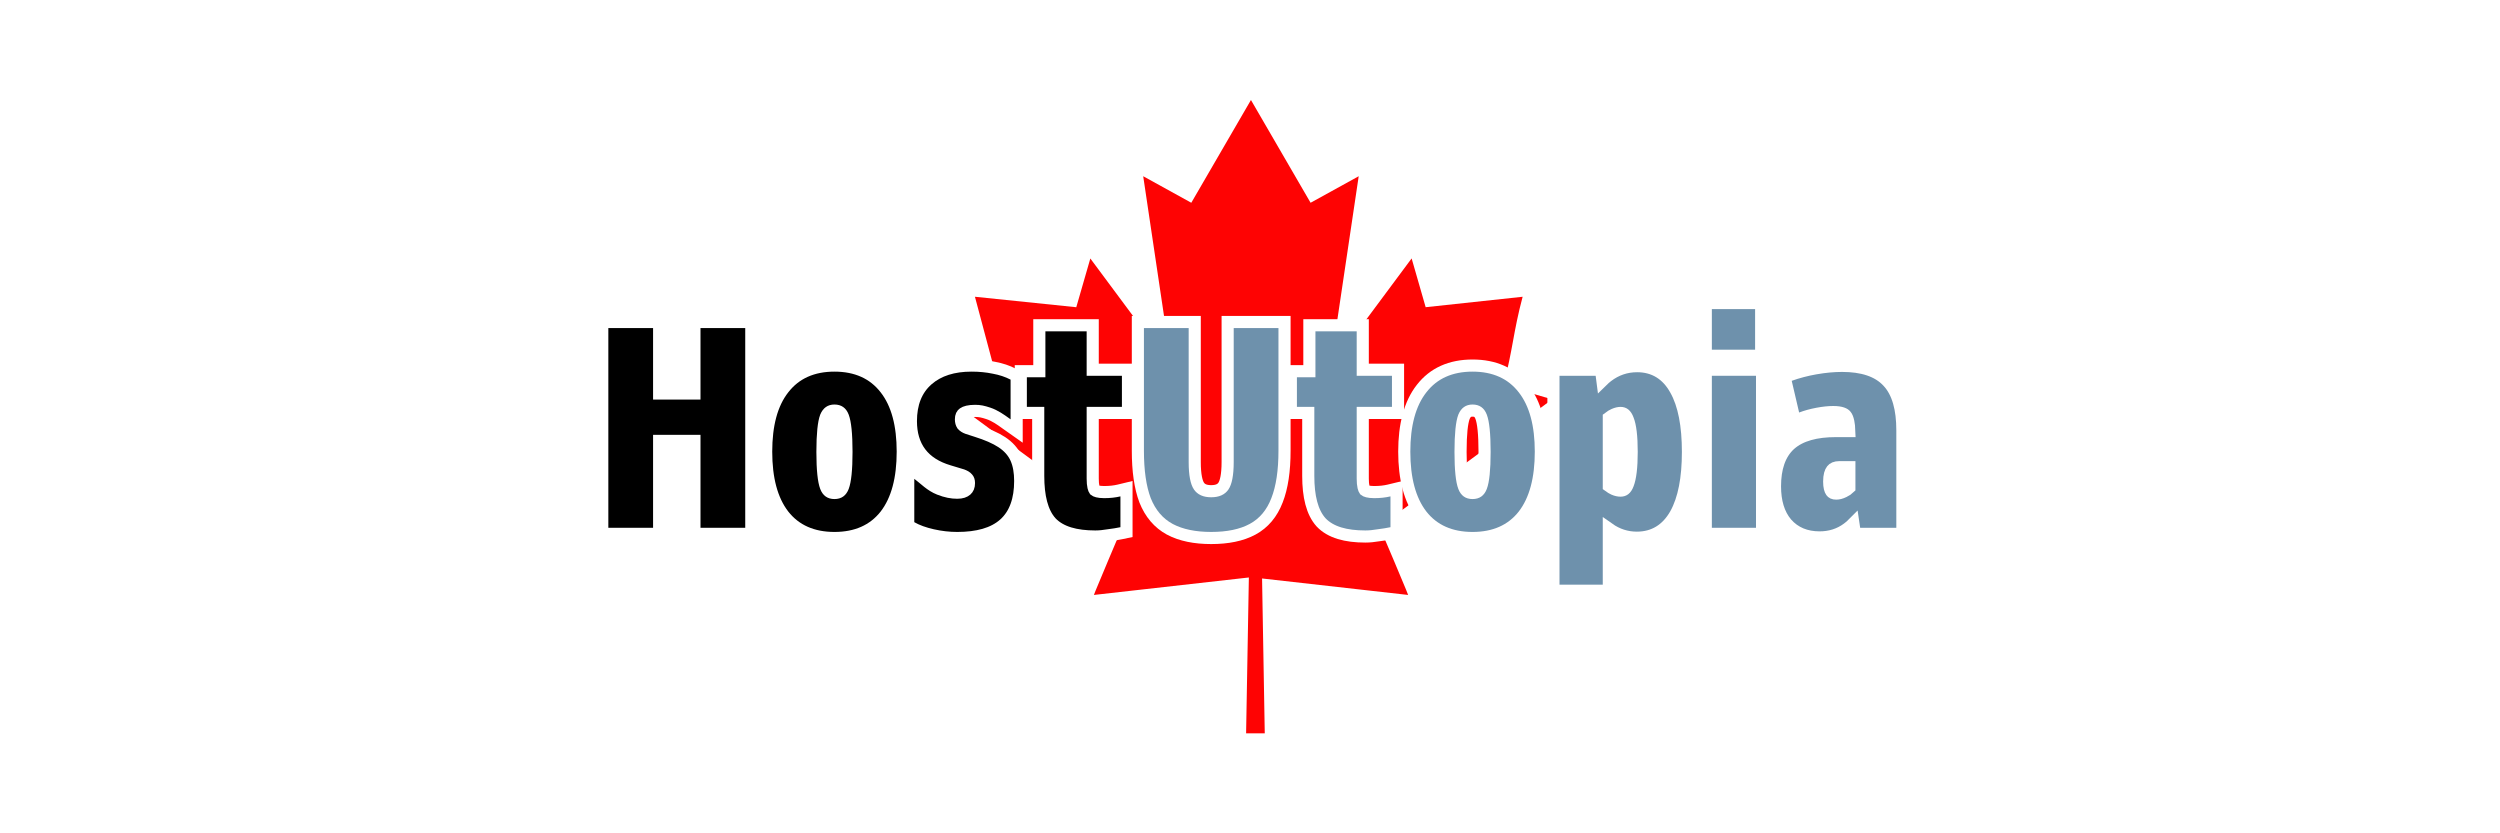
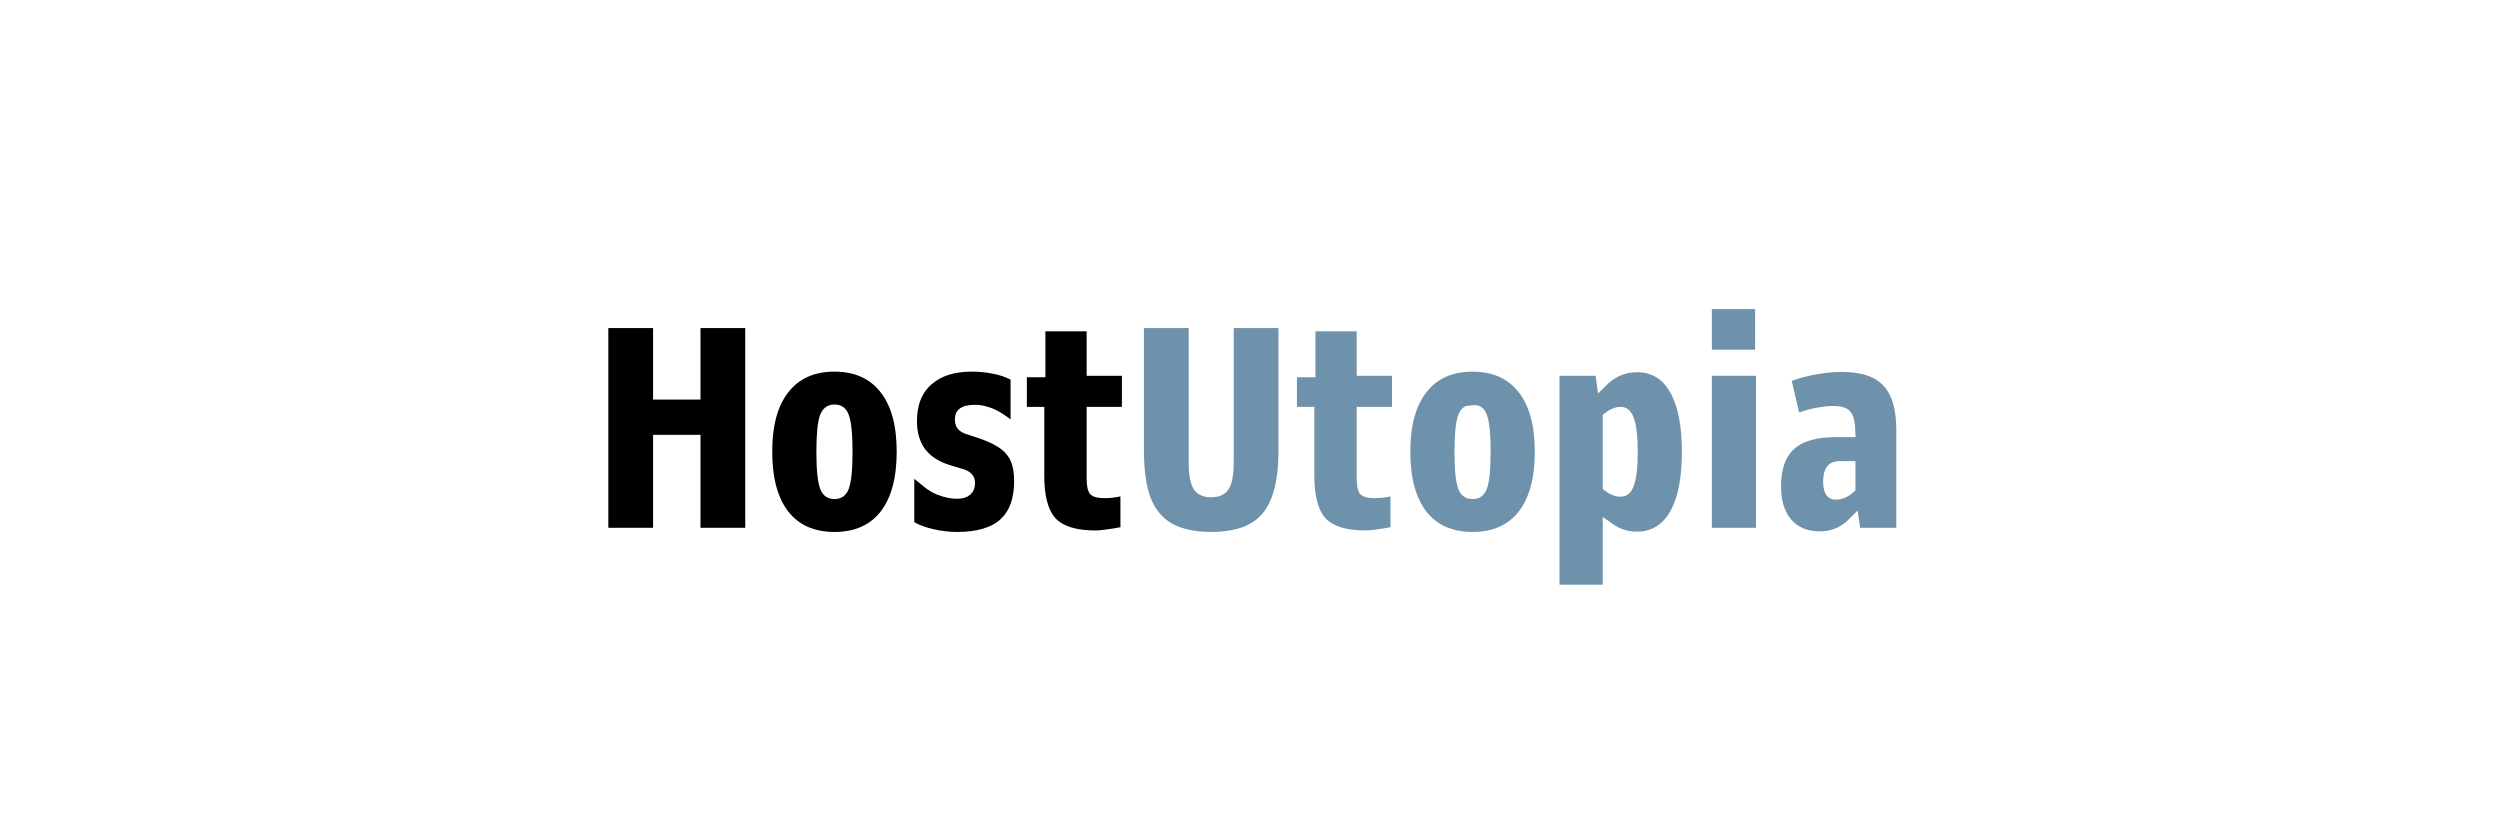
<svg xmlns="http://www.w3.org/2000/svg" width="300" height="100" viewBox="0 0 300 100" fill="none">
-   <path d="M140.58 43.941C139.454 36.375 138.327 28.814 137.185 21.147C139.157 22.236 141.031 23.269 142.955 24.332C145.336 20.23 147.706 16.151 150.114 12C152.515 16.136 154.877 20.208 157.27 24.332C159.175 23.28 161.057 22.244 163.044 21.147C161.902 28.81 160.779 36.372 159.652 43.933C159.686 43.952 159.719 43.971 159.753 43.99C162.95 39.689 166.143 35.388 169.396 31.011C169.967 32.998 170.515 34.91 171.079 36.864C171.079 36.864 171.079 36.864 182.716 35.611C181.581 39.867 181.548 41.958 180.414 46.221C182.337 46.781 184.245 47.337 186.247 47.919C186.056 48.069 185.932 48.163 185.808 48.257C179.223 53.118 172.638 57.986 166.042 62.836C165.655 63.121 165.591 63.332 165.782 63.779C166.789 66.108 167.758 68.452 168.739 70.792C168.814 70.968 168.881 71.149 168.975 71.393C163.112 70.732 157.315 70.078 151.448 69.417C151.557 75.645 151.662 81.809 151.771 88H149.532C149.641 81.791 149.75 75.581 149.863 69.297C143.657 69.996 137.504 70.69 131.268 71.393C131.347 71.186 131.4 71.04 131.46 70.901C132.467 68.489 133.47 66.078 134.495 63.677C134.649 63.316 134.604 63.14 134.292 62.907C127.771 58.106 121.257 53.298 114.744 48.49C114.518 48.325 114.297 48.152 114 47.926C115.98 47.348 117.877 46.796 119.826 46.228C118.699 42.003 118.137 39.901 116.992 35.611C129.153 36.867 129.153 36.867 129.153 36.867C129.717 34.914 130.265 33.006 130.84 31.019C134.086 35.388 137.279 39.689 140.475 43.986C140.513 43.975 140.547 43.96 140.584 43.948L140.58 43.941Z" fill="#FE0303" />
  <g filter="url(#filter0_d_561_80)">
    <path d="M214.38 62.811L214.38 62.811L214.387 62.819C215.376 63.949 216.727 64.49 218.348 64.49C219.604 64.49 220.73 64.139 221.694 63.424C221.949 63.24 222.187 63.035 222.408 62.811L222.501 63.441L222.592 64.063H223.22H227.559H228.286V63.336V51.636C228.286 49.101 227.767 47.098 226.563 45.808C225.348 44.482 223.447 43.904 221.051 43.904C220.055 43.904 218.993 44.003 217.868 44.199L217.868 44.199L217.866 44.199C216.762 44.395 215.727 44.666 214.76 45.013L214.15 45.232L214.298 45.863L215.187 49.668L215.377 50.481L216.156 50.181C216.725 49.963 217.369 49.784 218.091 49.648C218.818 49.512 219.448 49.448 219.984 49.448C220.967 49.448 221.359 49.679 221.5 49.868L221.507 49.877L221.514 49.886C221.606 50 221.715 50.221 221.797 50.613C221.86 50.911 221.902 51.281 221.917 51.727H220.304C217.951 51.727 216.067 52.213 214.807 53.333L214.807 53.333L214.801 53.338C213.549 54.477 212.998 56.206 212.998 58.357C212.998 60.172 213.427 61.689 214.38 62.811ZM220.731 56.062H221.924V58.542C221.759 58.703 221.545 58.851 221.273 58.98L221.266 58.983L221.259 58.987C220.915 59.159 220.611 59.23 220.34 59.23C220.007 59.23 219.856 59.128 219.756 58.99C219.625 58.808 219.502 58.446 219.502 57.788C219.502 57.047 219.653 56.627 219.833 56.401C219.987 56.207 220.24 56.062 220.731 56.062Z" fill="#6E91AC" stroke="white" stroke-width="1.455" />
    <path d="M204.694 63.335V64.062H205.421H210.72H211.447V63.335V45.093V44.366H210.72H205.421H204.694V45.093V48.827V63.335ZM204.694 41.964V42.691H205.421H210.613H211.34V41.964V37.092V36.364H210.613H205.421H204.694V37.092V41.964Z" fill="#6E91AC" stroke="white" stroke-width="1.455" />
    <path d="M186.413 70.163V70.89H187.14H192.332H193.059V70.163V63.444C194.071 64.159 195.198 64.525 196.421 64.525C198.46 64.525 200.03 63.546 201.073 61.702L201.075 61.698C202.086 59.883 202.554 57.368 202.554 54.232C202.554 51.075 202.088 48.559 201.075 46.765C200.576 45.861 199.939 45.146 199.15 44.66C198.357 44.172 197.451 43.939 196.457 43.939C195.134 43.939 193.935 44.348 192.884 45.156C192.673 45.319 192.474 45.492 192.288 45.675L192.2 44.998L192.117 44.365H191.478H187.14H186.413V45.093V70.163ZM193.059 58.327V50.121C193.264 49.962 193.475 49.836 193.69 49.742C194 49.606 194.256 49.554 194.466 49.554C194.681 49.554 194.829 49.612 194.947 49.709C195.077 49.816 195.222 50.009 195.346 50.354L195.35 50.365L195.355 50.377C195.631 51.068 195.801 52.322 195.801 54.232C195.801 56.114 195.632 57.373 195.352 58.093L195.352 58.093L195.348 58.103C195.226 58.434 195.083 58.619 194.955 58.721C194.836 58.815 194.686 58.874 194.466 58.874C194.228 58.874 193.962 58.819 193.663 58.69C193.461 58.595 193.26 58.475 193.059 58.327Z" fill="#6E91AC" stroke="white" stroke-width="1.455" />
-     <path d="M170.584 61.824L170.587 61.828C172.029 63.67 174.107 64.561 176.707 64.561C179.308 64.561 181.386 63.67 182.828 61.828L182.831 61.824C184.247 59.988 184.902 57.411 184.902 54.197C184.902 51.007 184.247 48.452 182.829 46.639C181.389 44.773 179.311 43.868 176.707 43.868C174.104 43.868 172.026 44.773 170.586 46.639C169.168 48.452 168.512 51.007 168.512 54.197C168.512 57.411 169.168 59.988 170.584 61.824L170.584 61.824ZM177.735 58.418C177.62 58.718 177.478 58.89 177.336 58.991C177.196 59.09 177.001 59.159 176.707 59.159C176.414 59.159 176.218 59.09 176.079 58.991C175.937 58.89 175.795 58.718 175.68 58.418C175.425 57.752 175.265 56.395 175.265 54.233C175.265 52.054 175.424 50.689 175.677 50.02C175.802 49.718 175.951 49.542 176.097 49.439C176.24 49.337 176.431 49.27 176.707 49.27C177.001 49.27 177.196 49.34 177.336 49.439C177.478 49.539 177.62 49.711 177.735 50.012C177.989 50.677 178.149 52.045 178.149 54.233C178.149 56.395 177.99 57.752 177.735 58.418Z" fill="#6E91AC" stroke="white" stroke-width="1.455" />
+     <path d="M170.584 61.824L170.587 61.828C172.029 63.67 174.107 64.561 176.707 64.561C179.308 64.561 181.386 63.67 182.828 61.828L182.831 61.824C184.247 59.988 184.902 57.411 184.902 54.197C184.902 51.007 184.247 48.452 182.829 46.639C181.389 44.773 179.311 43.868 176.707 43.868C174.104 43.868 172.026 44.773 170.586 46.639C169.168 48.452 168.512 51.007 168.512 54.197C168.512 57.411 169.168 59.988 170.584 61.824L170.584 61.824ZM177.735 58.418C177.62 58.718 177.478 58.89 177.336 58.991C177.196 59.09 177.001 59.159 176.707 59.159C176.414 59.159 176.218 59.09 176.079 58.991C175.937 58.89 175.795 58.718 175.68 58.418C175.425 57.752 175.265 56.395 175.265 54.233C175.265 52.054 175.424 50.689 175.677 50.02C175.802 49.718 175.951 49.542 176.097 49.439C177.001 49.27 177.196 49.34 177.336 49.439C177.478 49.539 177.62 49.711 177.735 50.012C177.989 50.677 178.149 52.045 178.149 54.233C178.149 56.395 177.99 57.752 177.735 58.418Z" fill="#6E91AC" stroke="white" stroke-width="1.455" />
    <path d="M140.375 63.512L140.375 63.512L140.38 63.515C141.725 64.228 143.393 64.56 145.343 64.56C147.314 64.56 148.986 64.228 150.312 63.512C151.669 62.779 152.641 61.603 153.24 60.042C153.854 58.48 154.143 56.484 154.143 54.089V39.367V38.64H153.415H148.046H147.318V39.367V55.44C147.318 57.014 147.097 57.915 146.808 58.334C146.553 58.702 146.124 58.945 145.343 58.945C144.563 58.945 144.134 58.702 143.879 58.334C143.589 57.915 143.368 57.014 143.368 55.44V39.367V38.64H142.641H137.271H136.544V39.367V54.089C136.544 56.483 136.82 58.476 137.408 60.035L137.411 60.042L137.414 60.049C138.037 61.606 139.019 62.78 140.375 63.512Z" fill="#6E91AC" stroke="white" stroke-width="1.455" />
    <path d="M126.125 62.684L126.131 62.691L126.138 62.698C127.268 63.886 129.107 64.382 131.43 64.382C131.925 64.382 132.459 64.33 133.03 64.231C133.608 64.159 134.132 64.074 134.602 63.975L135.179 63.853V63.263V59.565V58.642L134.282 58.858C133.754 58.985 133.16 59.051 132.496 59.051C131.785 59.051 131.475 58.915 131.36 58.821C131.321 58.765 131.263 58.651 131.214 58.435C131.159 58.191 131.126 57.861 131.126 57.431V49.553H134.63H135.357V48.826V45.092V44.365H134.63H131.126V39.758V39.031H130.398H125.447H124.72V39.758V44.542H123.223H122.496V45.27V48.826V49.553H123.223H124.586V57.111C124.586 59.558 125.039 61.483 126.125 62.684Z" fill="black" stroke="white" stroke-width="1.455" />
    <path d="M158.531 62.684L158.537 62.691L158.543 62.698C159.674 63.886 161.512 64.382 163.835 64.382C164.331 64.382 164.865 64.33 165.436 64.231C166.014 64.159 166.538 64.074 167.008 63.975L167.585 63.853V63.263V59.565V58.642L166.688 58.858C166.159 58.985 165.565 59.051 164.902 59.051C164.19 59.051 163.88 58.915 163.766 58.821C163.727 58.765 163.669 58.651 163.62 58.435C163.565 58.191 163.531 57.861 163.531 57.431V49.553H167.036H167.763V48.826V45.092V44.365H167.036H163.531V39.758V39.031H162.804H157.853H157.125V39.758V44.542H155.629H154.902V45.27V48.826V49.553H155.629H156.992V57.111C156.992 59.558 157.444 61.483 158.531 62.684Z" fill="#6E91AC" stroke="white" stroke-width="1.455" />
    <path d="M108.987 62.66V63.08L109.35 63.29C110.049 63.693 110.906 63.999 111.901 64.223C112.899 64.448 113.889 64.561 114.87 64.561C117.277 64.561 119.206 64.048 120.511 62.883C121.833 61.701 122.425 59.926 122.425 57.717C122.425 56.681 122.274 55.766 121.936 55.004C121.585 54.215 120.995 53.569 120.212 53.055C119.447 52.554 118.43 52.115 117.189 51.726L116.099 51.374C115.82 51.275 115.624 51.14 115.486 50.983C115.378 50.816 115.313 50.605 115.313 50.321C115.313 49.91 115.44 49.719 115.61 49.599C115.834 49.441 116.261 49.306 117.004 49.306C117.584 49.306 117.944 49.391 118.592 49.602C119.391 49.862 120.129 50.395 120.638 50.762C120.714 50.817 120.786 50.869 120.852 50.915L121.998 51.723V50.321V45.556V45.114L121.606 44.91C120.898 44.543 120.12 44.285 119.278 44.131C118.442 43.955 117.541 43.868 116.577 43.868C114.419 43.868 112.629 44.409 111.297 45.578C109.941 46.768 109.307 48.459 109.307 50.534C109.307 52.027 109.669 53.319 110.45 54.351C111.23 55.383 112.386 56.094 113.843 56.529C113.843 56.529 113.844 56.529 113.844 56.53L115.371 56.991L115.372 56.992C115.755 57.106 115.97 57.257 116.089 57.401L116.099 57.413L116.11 57.424C116.201 57.524 116.276 57.68 116.276 57.966C116.276 58.39 116.149 58.637 115.956 58.806C115.746 58.989 115.415 59.124 114.87 59.124C114.215 59.124 113.544 59 112.72 58.676C112.206 58.474 111.769 58.183 111.357 57.859C111.171 57.713 110.995 57.565 110.817 57.414C110.796 57.396 110.774 57.378 110.753 57.36C110.557 57.195 110.352 57.023 110.145 56.871L108.987 56.017V57.456V62.66Z" fill="black" stroke="white" stroke-width="1.455" />
    <path d="M94.012 61.824L94.015 61.828C95.457 63.67 97.535 64.561 100.135 64.561C102.736 64.561 104.814 63.67 106.255 61.828L106.258 61.824C107.675 59.988 108.33 57.411 108.33 54.197C108.33 51.007 107.675 48.452 106.257 46.639C104.817 44.773 102.739 43.868 100.135 43.868C97.532 43.868 95.454 44.773 94.013 46.639C92.595 48.452 91.94 51.007 91.94 54.197C91.94 57.411 92.596 59.988 94.012 61.824L94.012 61.824ZM101.163 58.418C101.048 58.718 100.906 58.89 100.764 58.991C100.624 59.09 100.429 59.159 100.135 59.159C99.841 59.159 99.646 59.09 99.507 58.991C99.365 58.89 99.222 58.718 99.108 58.418C98.853 57.752 98.693 56.395 98.693 54.233C98.693 52.054 98.852 50.689 99.104 50.02C99.23 49.718 99.379 49.542 99.524 49.439C99.667 49.337 99.858 49.27 100.135 49.27C100.429 49.27 100.624 49.34 100.764 49.439C100.906 49.539 101.048 49.711 101.163 50.012C101.417 50.677 101.577 52.045 101.577 54.233C101.577 56.395 101.417 57.752 101.163 58.418Z" fill="black" stroke="white" stroke-width="1.455" />
    <path d="M83.332 63.335V64.062H84.059H89.429H90.156V63.335V39.367V38.64H89.429H84.059H83.332V39.367V47.221H79.097V39.367V38.64H78.37H73H72.273V39.367V63.335V64.062H73H78.37H79.097V63.335V52.908H83.332V63.335Z" fill="black" stroke="white" stroke-width="1.455" />
  </g>
  <defs>
    <filter id="filter0_d_561_80" x="70.091" y="34.182" width="160.377" height="38.89" filterUnits="userSpaceOnUse" color-interpolation-filters="sRGB">
      <feFlood flood-opacity="0" result="BackgroundImageFix" />
      <feColorMatrix in="SourceAlpha" type="matrix" values="0 0 0 0 0 0 0 0 0 0 0 0 0 0 0 0 0 0 127 0" result="hardAlpha" />
      <feOffset />
      <feGaussianBlur stdDeviation="0.727" />
      <feComposite in2="hardAlpha" operator="out" />
      <feColorMatrix type="matrix" values="0 0 0 0 0 0 0 0 0 0 0 0 0 0 0 0 0 0 0.25 0" />
      <feBlend mode="normal" in2="BackgroundImageFix" result="effect1_dropShadow_561_80" />
      <feBlend mode="normal" in="SourceGraphic" in2="effect1_dropShadow_561_80" result="shape" />
    </filter>
  </defs>
</svg>